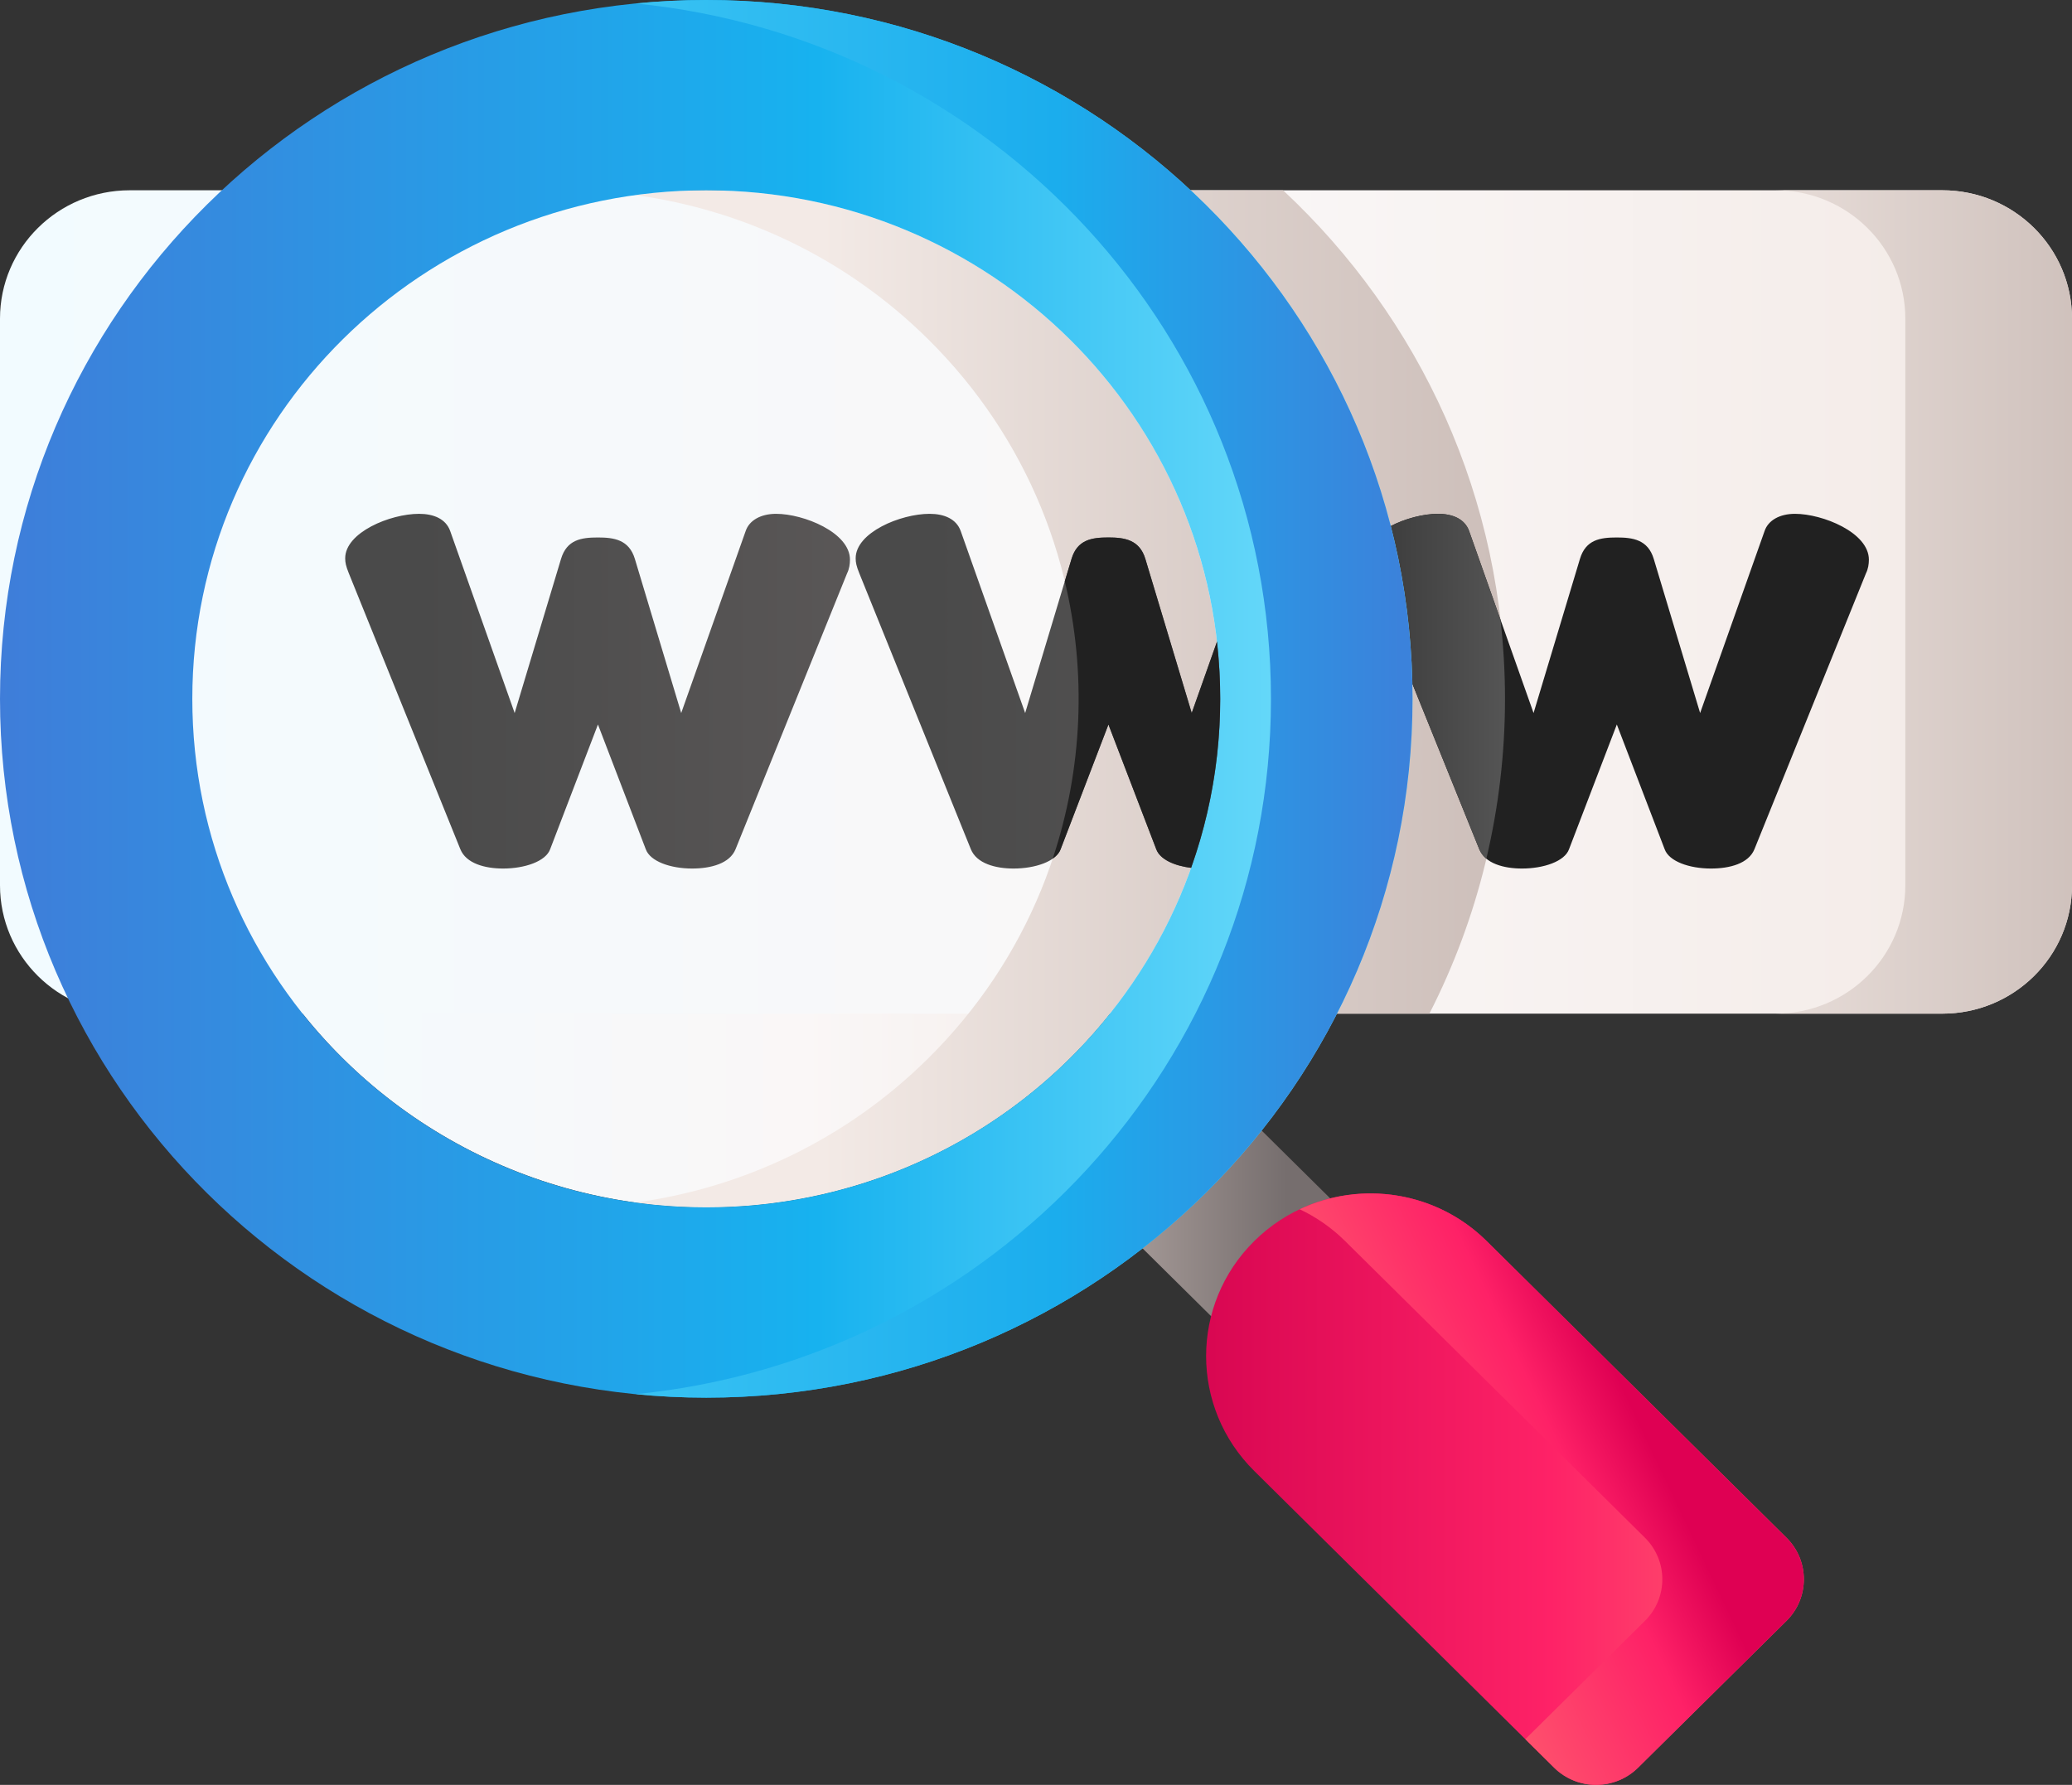
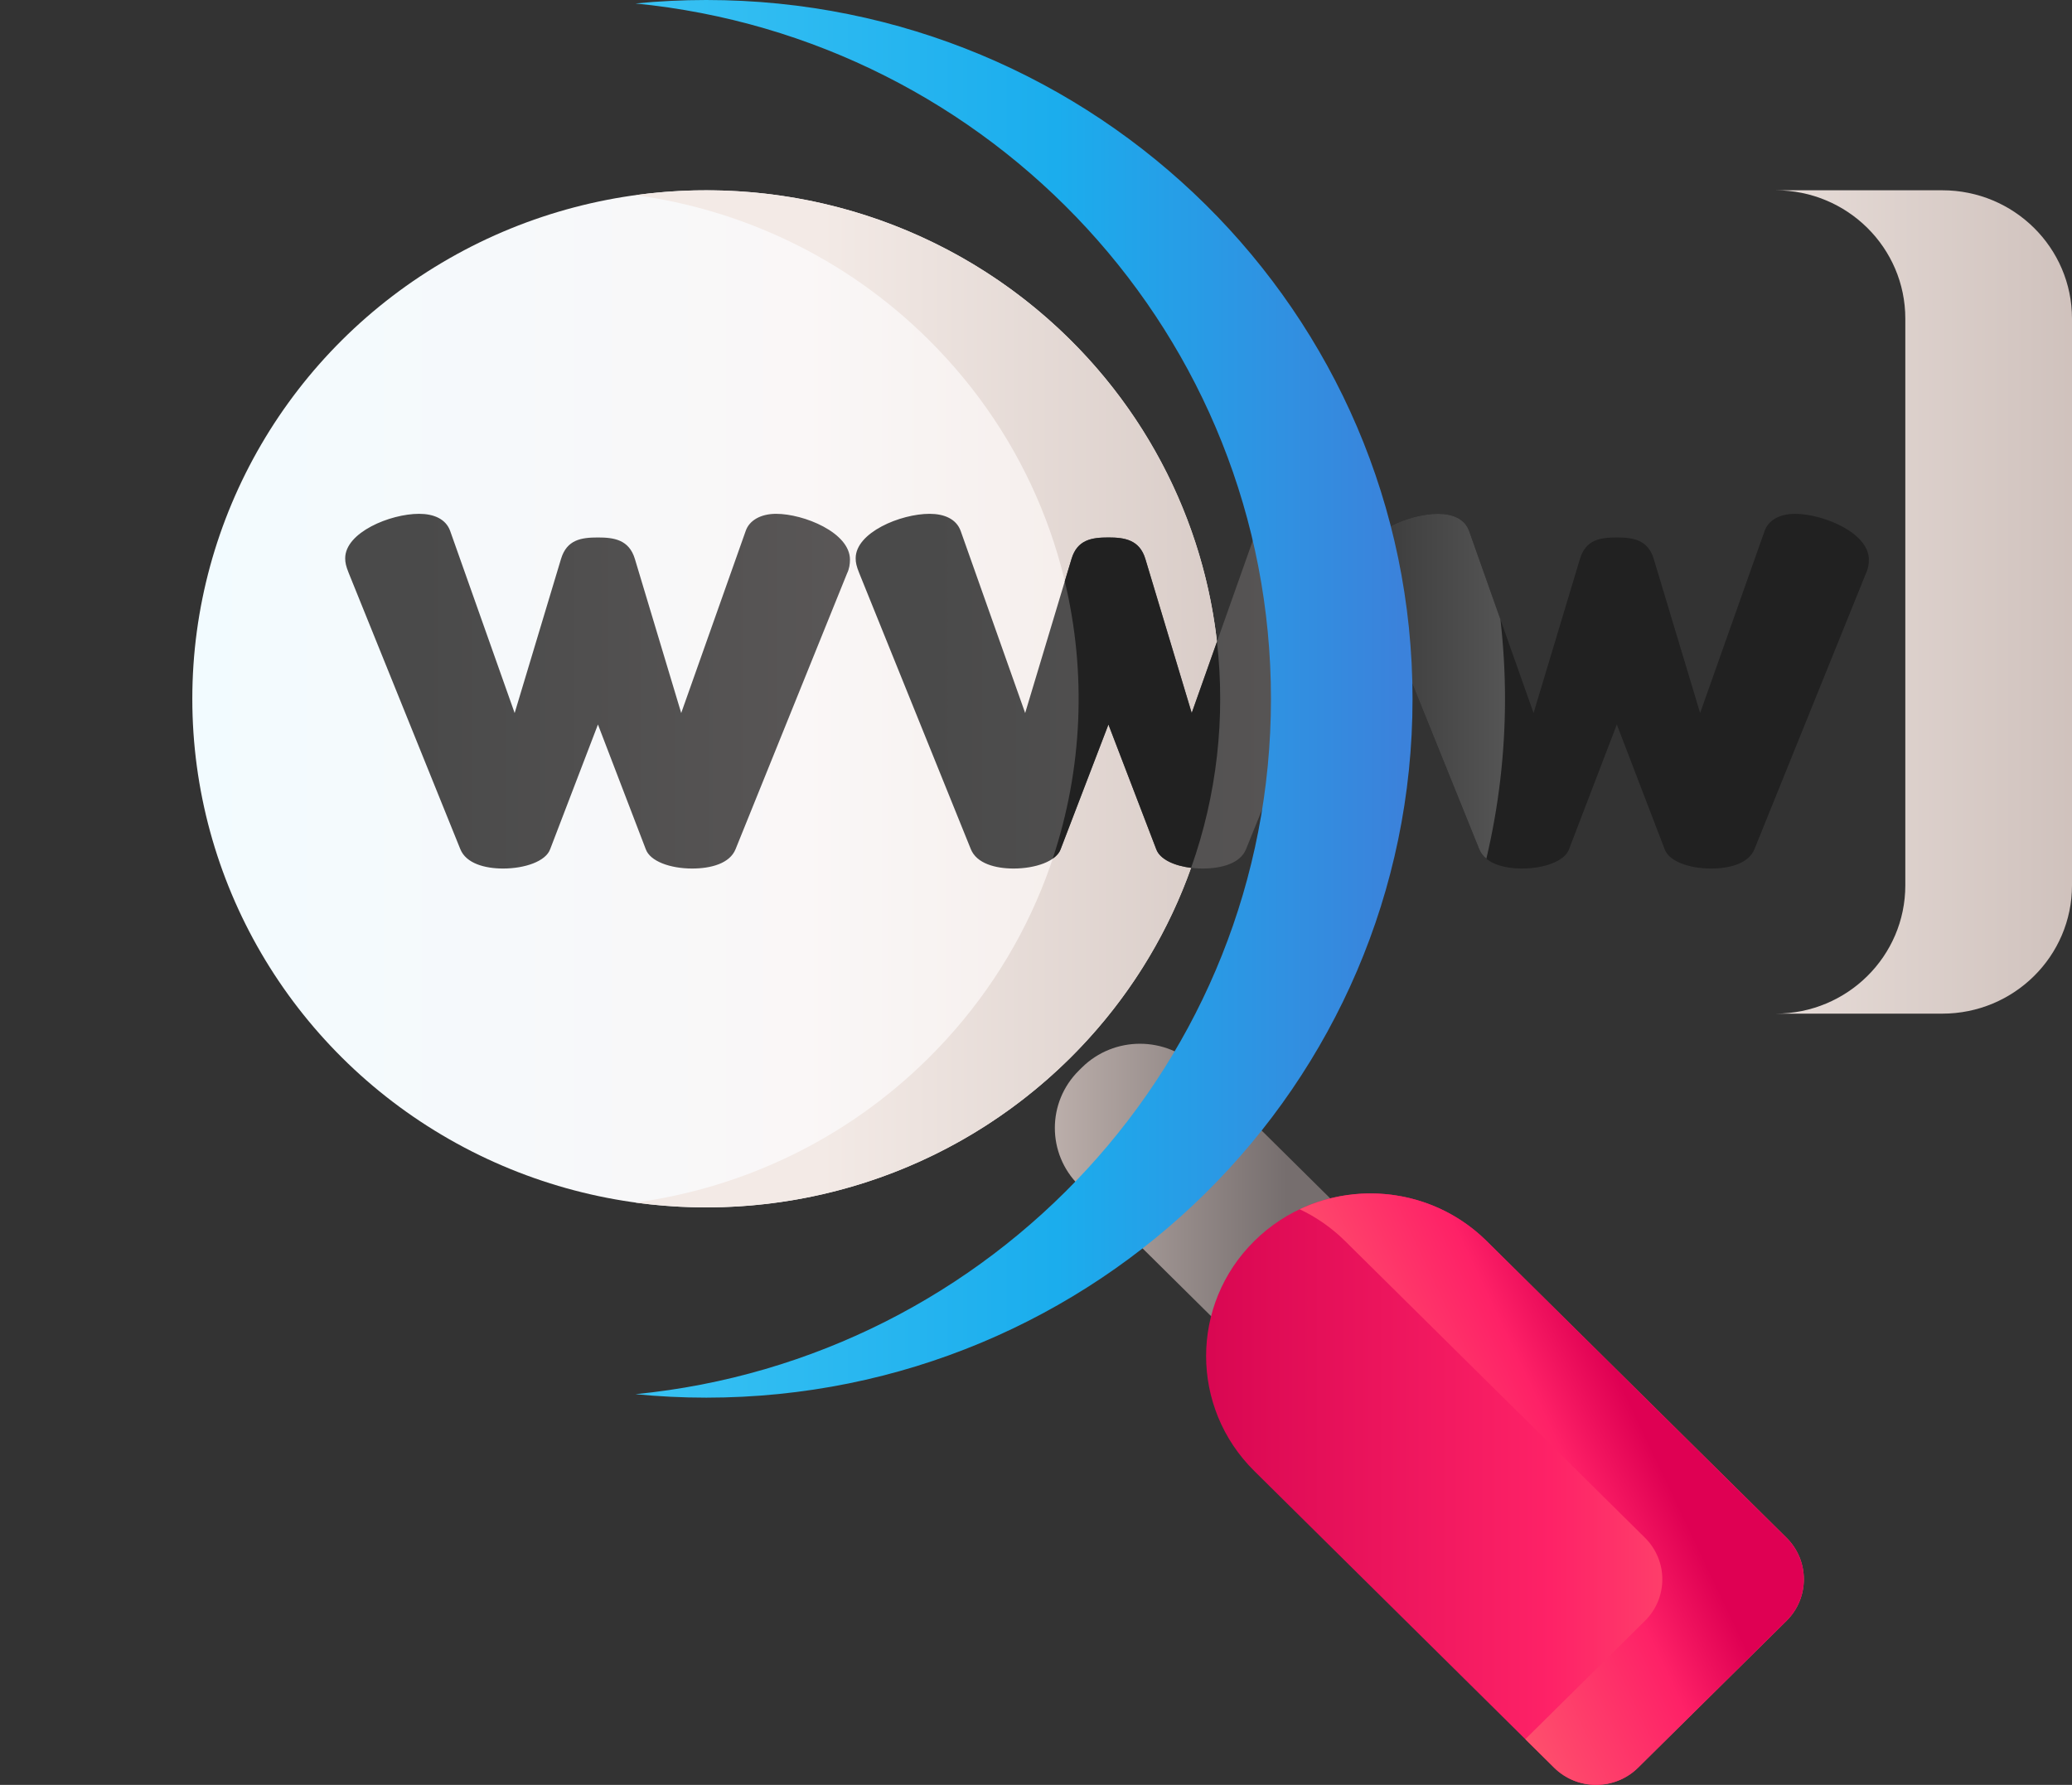
<svg xmlns="http://www.w3.org/2000/svg" width="65px" height="56px" viewBox="0 0 65 56" version="1.1">
  <rect x="0" y="0" width="65" height="56" fill="#333333" stroke="none" />
  <title>37BC5C89-A761-467A-B88D-798B17680F65</title>
  <defs>
    <linearGradient x1="-0%" y1="50%" x2="100%" y2="50%" id="linearGradient-1">
      <stop stop-color="#F2FBFF" offset="0%" />
      <stop stop-color="#FAF7F7" offset="59.3%" />
      <stop stop-color="#F3EAE6" offset="100%" />
    </linearGradient>
    <linearGradient x1="0.314%" y1="50%" x2="98.545%" y2="50%" id="linearGradient-2">
      <stop stop-color="#F2FBFF" offset="0%" />
      <stop stop-color="#FAF7F7" offset="59.3%" />
      <stop stop-color="#F3EAE6" offset="100%" />
    </linearGradient>
    <linearGradient x1="0.314%" y1="50%" x2="98.545%" y2="50%" id="linearGradient-3">
      <stop stop-color="#F3EAE6" offset="0%" />
      <stop stop-color="#CDBFBA" offset="100%" />
    </linearGradient>
    <linearGradient x1="29.234%" y1="50%" x2="121.462%" y2="50%" id="linearGradient-4">
      <stop stop-color="#F3EAE6" offset="0%" />
      <stop stop-color="#CDBFBA" offset="100%" />
    </linearGradient>
    <linearGradient x1="14.731%" y1="49.999%" x2="258.481%" y2="49.999%" id="linearGradient-5">
      <stop stop-color="#4A4A4A" offset="0%" />
      <stop stop-color="#766E6E" offset="100%" />
    </linearGradient>
    <linearGradient x1="-210.674%" y1="49.999%" x2="108.959%" y2="49.999%" id="linearGradient-6">
      <stop stop-color="#000000" offset="0%" />
      <stop stop-color="#575757" offset="100%" />
    </linearGradient>
    <linearGradient x1="-52.163%" y1="50%" x2="110.431%" y2="50%" id="linearGradient-7">
      <stop stop-color="#F3EAE6" offset="0%" />
      <stop stop-color="#CDBFBA" offset="100%" />
    </linearGradient>
    <linearGradient x1="-13.749%" y1="50.001%" x2="62.755%" y2="50.001%" id="linearGradient-8">
      <stop stop-color="#CDBFBA" offset="0%" />
      <stop stop-color="#766E6E" offset="100%" />
    </linearGradient>
    <linearGradient x1="0.314%" y1="50%" x2="98.545%" y2="50%" id="linearGradient-9">
      <stop stop-color="#3F7DD9" offset="0%" />
      <stop stop-color="#17B2EF" offset="58.425%" />
      <stop stop-color="#7AE2FC" offset="100%" />
    </linearGradient>
    <linearGradient x1="0.314%" y1="50%" x2="98.545%" y2="50%" id="linearGradient-10">
      <stop stop-color="#38C2F3" offset="0%" />
      <stop stop-color="#1BADED" offset="54.84%" />
      <stop stop-color="#3B82DB" offset="100%" />
    </linearGradient>
    <linearGradient x1="-7.3%" y1="50%" x2="98.423%" y2="50%" id="linearGradient-11">
      <stop stop-color="#D2024E" offset="0%" />
      <stop stop-color="#FE2267" offset="62.115%" />
      <stop stop-color="#FE606F" offset="100%" />
    </linearGradient>
    <linearGradient x1="19.271%" y1="63.8%" x2="65.435%" y2="37.45%" id="linearGradient-12">
      <stop stop-color="#FE5C6E" offset="0%" />
      <stop stop-color="#FE2167" offset="70.43%" />
      <stop stop-color="#DF0053" offset="100%" />
    </linearGradient>
  </defs>
  <g id="Page-1" stroke="none" stroke-width="1" fill="none" fill-rule="evenodd">
    <g id="Landing-Copy" transform="translate(-946, -2180)" fill-rule="nonzero">
      <g id="search" transform="translate(946, 2180)">
        <g id="Group" transform="translate(0, 5.97)">
          <ellipse id="Oval" fill="url(#linearGradient-1)" cx="22.156" cy="15.956" rx="16.123" ry="15.956" />
-           <path d="M60.931,25.833 L4.069,25.833 C1.822,25.833 0,24.031 0,21.807 L0,4.026 C0,1.803 1.822,0 4.069,0 L60.931,0 C63.178,0 65,1.803 65,4.026 L65,21.807 C65,24.031 63.178,25.833 60.931,25.833 Z" id="Path" fill="url(#linearGradient-2)" />
-           <path d="M25.057,0 C33.961,0 41.18,7.144 41.18,15.956 C41.18,19.686 39.886,23.116 37.719,25.833 L44.841,25.833 C46.357,22.865 47.213,19.509 47.213,15.956 C47.213,9.667 44.537,3.998 40.251,0 L25.057,0 Z" id="Path" fill="url(#linearGradient-3)" />
          <path d="M33.557,4.673 C29.842,0.998 24.767,-0.509 19.936,0.152 C23.294,0.611 26.534,2.118 29.116,4.673 C35.413,10.904 35.413,21.007 29.116,27.238 C26.534,29.793 23.294,31.3 19.936,31.76 C24.767,32.421 29.842,30.914 33.557,27.238 C39.853,21.007 39.853,10.904 33.557,4.673 L33.557,4.673 Z" id="Path" fill="url(#linearGradient-4)" />
          <g transform="translate(10.829, 10.151)">
            <path d="M29.532,0 C29.055,0 28.692,0.202 28.578,0.54 L26.556,6.25 L25.102,1.417 C24.92,0.809 24.443,0.742 23.943,0.742 C23.421,0.742 22.966,0.809 22.785,1.417 L21.331,6.25 L19.309,0.54 C19.172,0.157 18.786,0 18.332,0 C17.423,0 16.014,0.585 16.014,1.394 C16.014,1.529 16.037,1.641 16.128,1.866 L19.627,10.522 C19.809,10.972 20.399,11.129 20.967,11.129 C21.649,11.129 22.308,10.904 22.444,10.522 L23.944,6.61 L25.443,10.522 C25.579,10.904 26.216,11.129 26.897,11.129 C27.488,11.129 28.078,10.972 28.26,10.522 L31.759,1.866 C31.827,1.731 31.85,1.574 31.85,1.439 C31.85,0.585 30.395,0 29.532,0 L29.532,0 Z" id="Path" fill="url(#linearGradient-5)" />
            <path d="M13.518,0 C13.041,0 12.677,0.202 12.563,0.54 L10.541,6.25 L9.088,1.417 C8.906,0.809 8.429,0.742 7.929,0.742 C7.406,0.742 6.952,0.809 6.77,1.417 L5.316,6.25 L3.294,0.54 C3.158,0.157 2.772,0 2.317,0 C1.409,0 0,0.585 0,1.394 C0,1.529 0.023,1.641 0.114,1.866 L3.612,10.522 C3.794,10.972 4.385,11.129 4.953,11.129 C5.634,11.129 6.293,10.904 6.43,10.522 L7.929,6.61 L9.429,10.522 C9.565,10.904 10.201,11.129 10.883,11.129 C11.473,11.129 12.064,10.972 12.246,10.522 L15.745,1.866 C15.813,1.731 15.835,1.574 15.835,1.439 C15.835,0.585 14.381,0 13.518,0 L13.518,0 Z" id="Path-Copy-3" fill="url(#linearGradient-5)" />
            <path d="M45.481,0 C45.004,0 44.641,0.202 44.527,0.54 L42.505,6.25 L41.051,1.417 C40.869,0.809 40.392,0.742 39.892,0.742 C39.37,0.742 38.916,0.809 38.734,1.417 L37.28,6.25 L35.258,0.54 C35.121,0.157 34.735,0 34.281,0 C33.372,0 31.963,0.585 31.963,1.394 C31.963,1.529 31.986,1.641 32.077,1.866 L35.576,10.522 C35.758,10.972 36.348,11.129 36.916,11.129 C37.598,11.129 38.257,10.904 38.393,10.522 L39.892,6.61 L41.392,10.522 C41.528,10.904 42.164,11.129 42.846,11.129 C43.437,11.129 44.027,10.972 44.209,10.522 L47.708,1.866 C47.776,1.731 47.799,1.574 47.799,1.439 C47.799,0.585 46.345,0 45.481,0 L45.481,0 Z" id="Path" fill="#212121" />
            <path d="M34.281,0 C33.372,0 31.964,0.585 31.964,1.394 C31.964,1.529 31.986,1.641 32.077,1.866 L35.576,10.522 C35.624,10.641 35.702,10.739 35.799,10.82 C36.18,9.209 36.384,7.53 36.384,5.805 C36.384,4.963 36.334,4.133 36.241,3.316 L35.258,0.54 C35.121,0.157 34.735,0 34.281,0 Z" id="Path" fill="url(#linearGradient-6)" />
          </g>
          <path d="M60.931,0 L55.703,0 C57.95,0 59.771,1.803 59.771,4.026 L59.771,21.807 C59.771,24.031 57.95,25.833 55.703,25.833 L60.931,25.833 C63.178,25.833 65,24.031 65,21.807 L65,4.026 C65,1.803 63.178,0 60.931,0 Z" id="Path" fill="url(#linearGradient-7)" />
        </g>
        <g id="Group">
          <path d="M40.091,43.371 L33.845,37.19 C32.84,36.196 32.84,34.583 33.845,33.588 L33.941,33.493 C34.946,32.499 36.576,32.499 37.581,33.493 L43.827,39.675 C44.832,40.669 44.832,42.282 43.827,43.276 L43.731,43.371 C42.726,44.366 41.097,44.366 40.091,43.371 Z" id="Path" fill="url(#linearGradient-8)" />
-           <path d="M22.156,0 C9.92,0 0,9.816 0,21.926 C0,34.035 9.92,43.851 22.156,43.851 C34.392,43.851 44.312,34.035 44.312,21.926 C44.312,9.816 34.392,0 22.156,0 Z M22.156,37.881 C13.251,37.881 6.033,30.738 6.033,21.926 C6.033,13.114 13.251,5.97 22.156,5.97 C31.061,5.97 38.279,13.114 38.279,21.926 C38.279,30.738 31.061,37.881 22.156,37.881 Z" id="Shape" fill="url(#linearGradient-9)" />
          <path d="M22.156,0 C21.407,0 20.666,0.037 19.936,0.109 C31.13,1.211 39.871,10.558 39.871,21.926 C39.871,33.293 31.13,42.64 19.936,43.742 C20.666,43.814 21.407,43.851 22.156,43.851 C34.392,43.851 44.312,34.035 44.312,21.926 C44.312,9.816 34.392,0 22.156,0 Z" id="Path" fill="url(#linearGradient-10)" />
          <path d="M56.042,50.855 L51.389,55.459 C50.66,56.18 49.48,56.18 48.752,55.459 L39.347,46.152 C37.333,44.16 37.333,40.93 39.347,38.938 C41.36,36.945 44.624,36.945 46.637,38.938 L56.042,48.245 C56.77,48.966 56.77,50.134 56.042,50.855 Z" id="Path" fill="url(#linearGradient-11)" />
          <path d="M56.042,48.245 L46.637,38.938 C45.051,37.368 42.688,37.036 40.772,37.94 C41.287,38.184 41.77,38.515 42.197,38.938 L51.602,48.245 C52.33,48.966 52.33,50.134 51.602,50.855 L47.85,54.567 L48.752,55.459 C49.48,56.18 50.66,56.18 51.389,55.459 L56.042,50.855 C56.77,50.134 56.77,48.966 56.042,48.245 L56.042,48.245 Z" id="Path" fill="url(#linearGradient-12)" />
        </g>
        <path d="M35.931,17.538 C35.749,16.931 35.272,16.863 34.772,16.863 C34.25,16.863 33.795,16.931 33.614,17.538 L33.403,18.237 C34.089,21.106 33.963,24.127 33.024,26.94 C33.144,26.856 33.232,26.757 33.273,26.643 L34.772,22.731 L36.272,26.643 C36.384,26.957 36.832,27.164 37.366,27.228 C38.178,24.945 38.447,22.515 38.177,20.134 L37.385,22.371 L35.931,17.538 Z" id="Path" fill="#212121" />
      </g>
    </g>
  </g>
</svg>